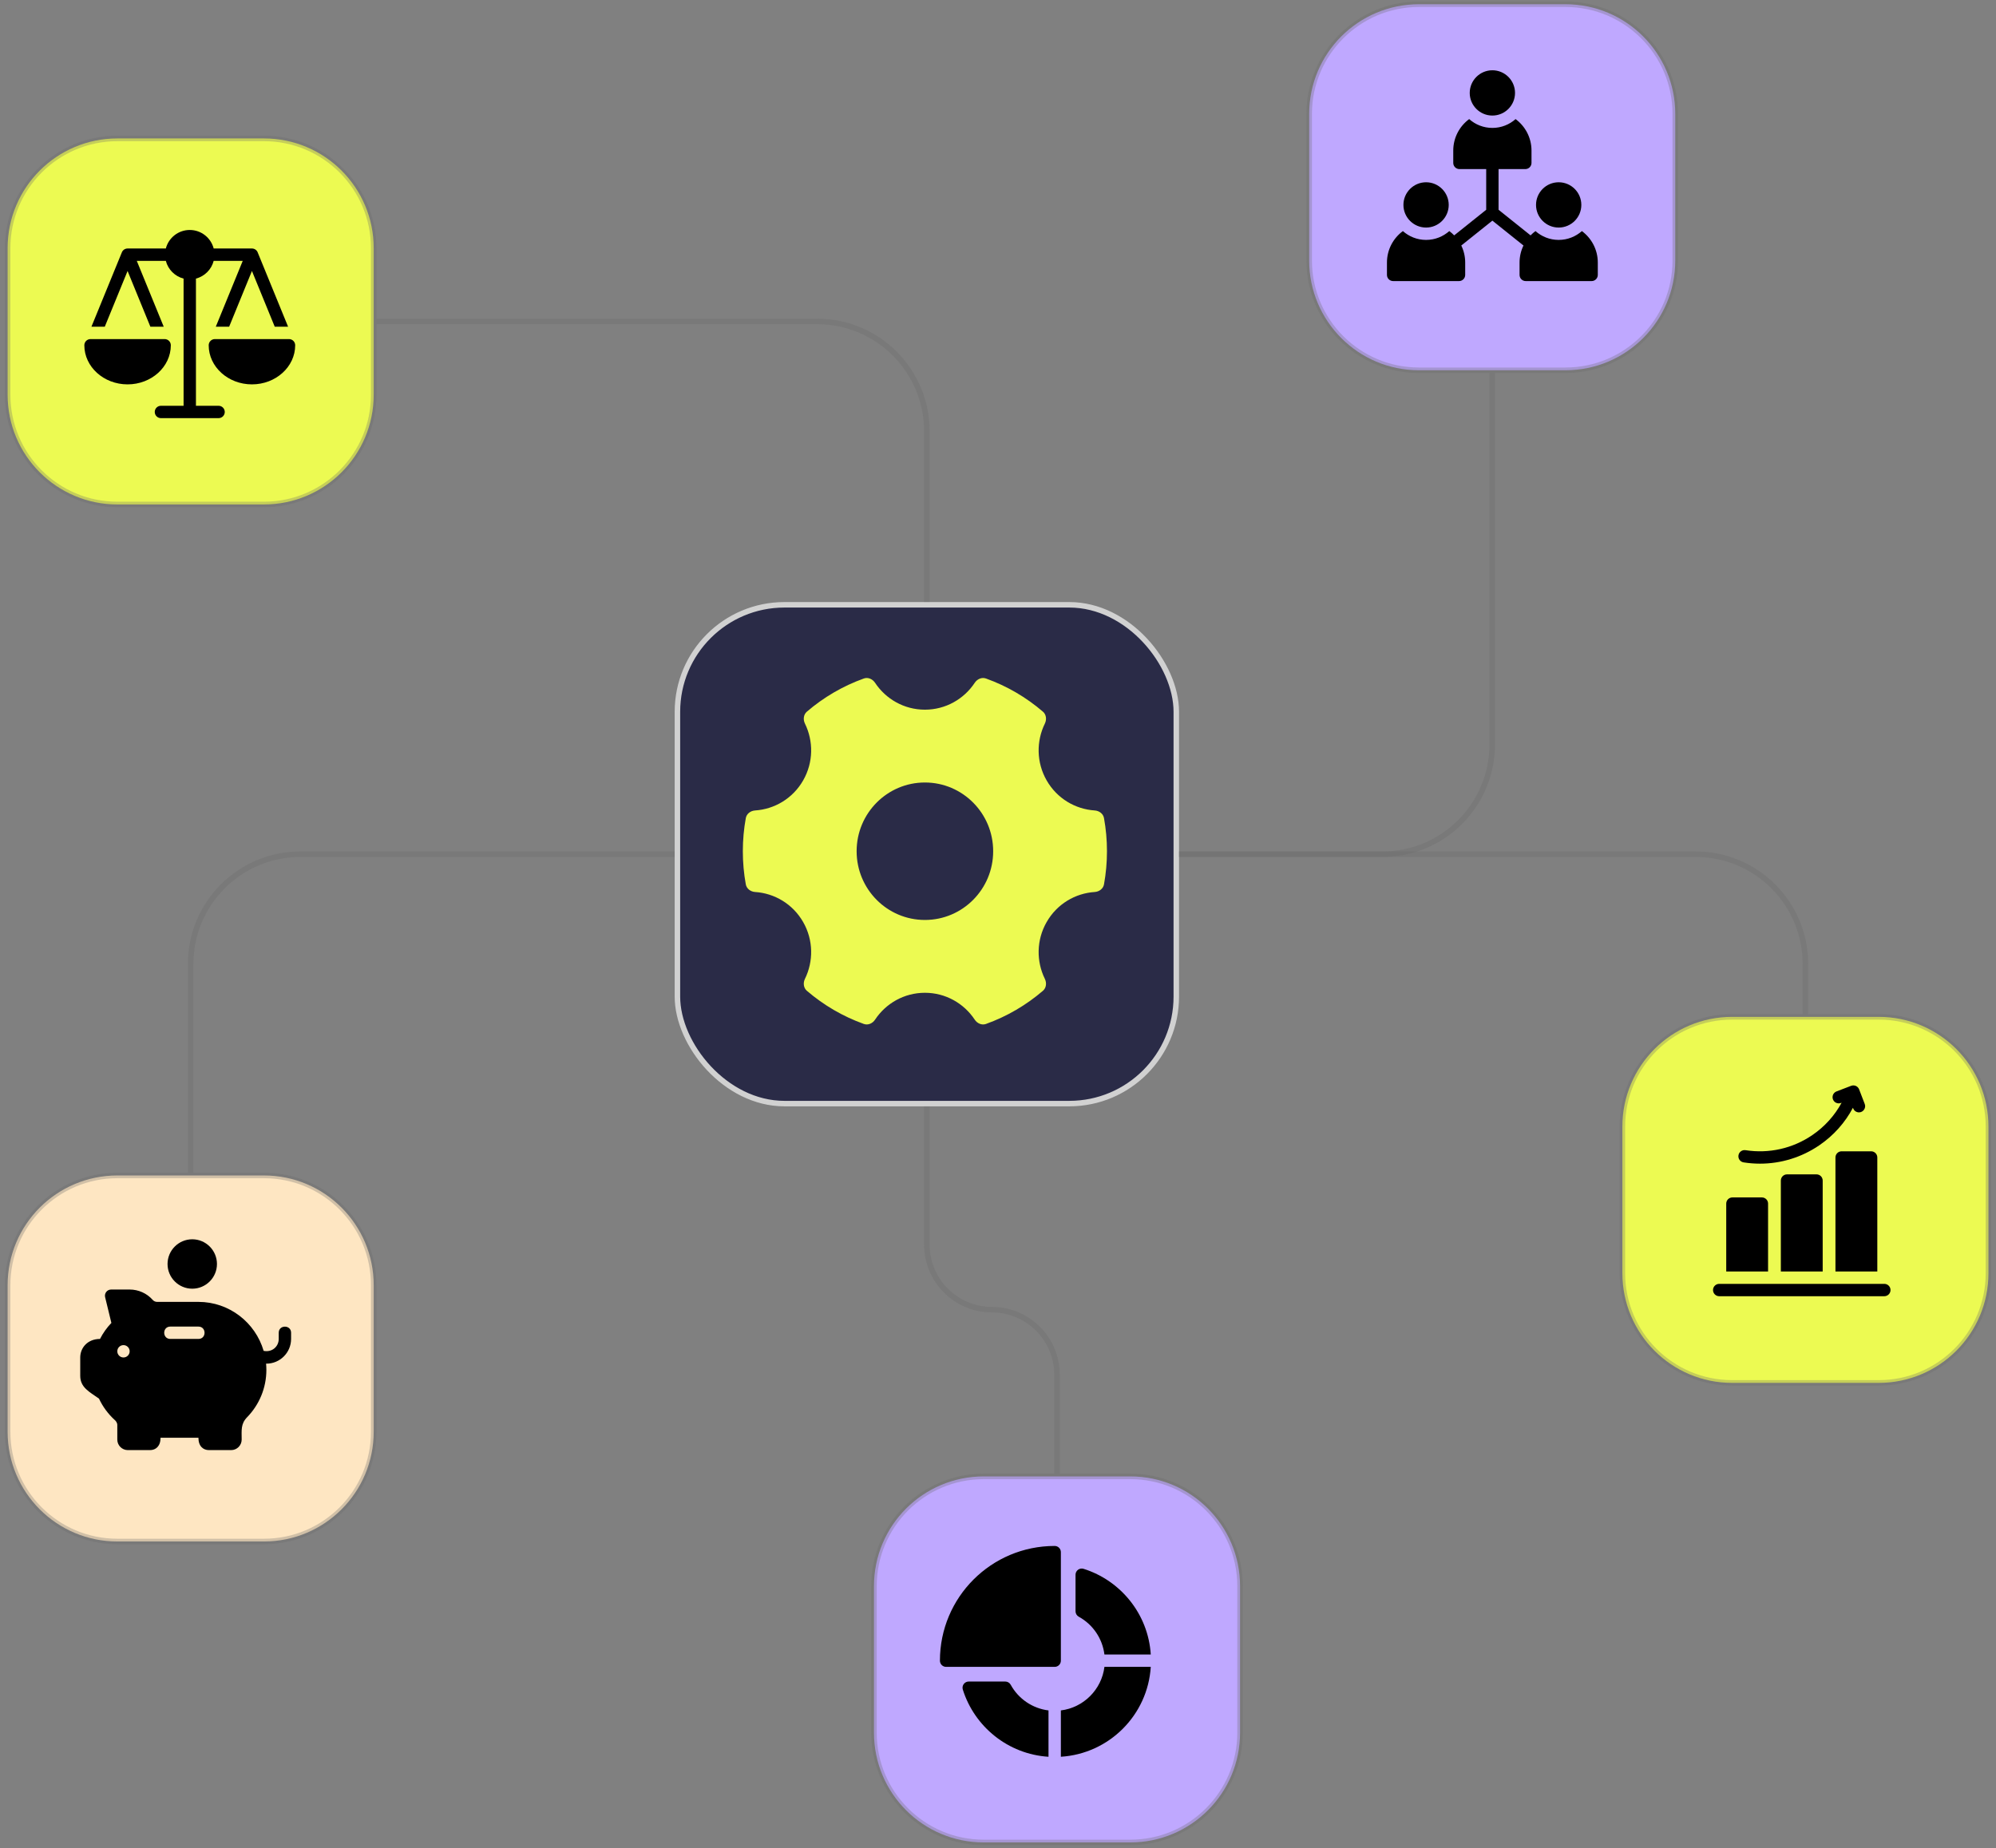
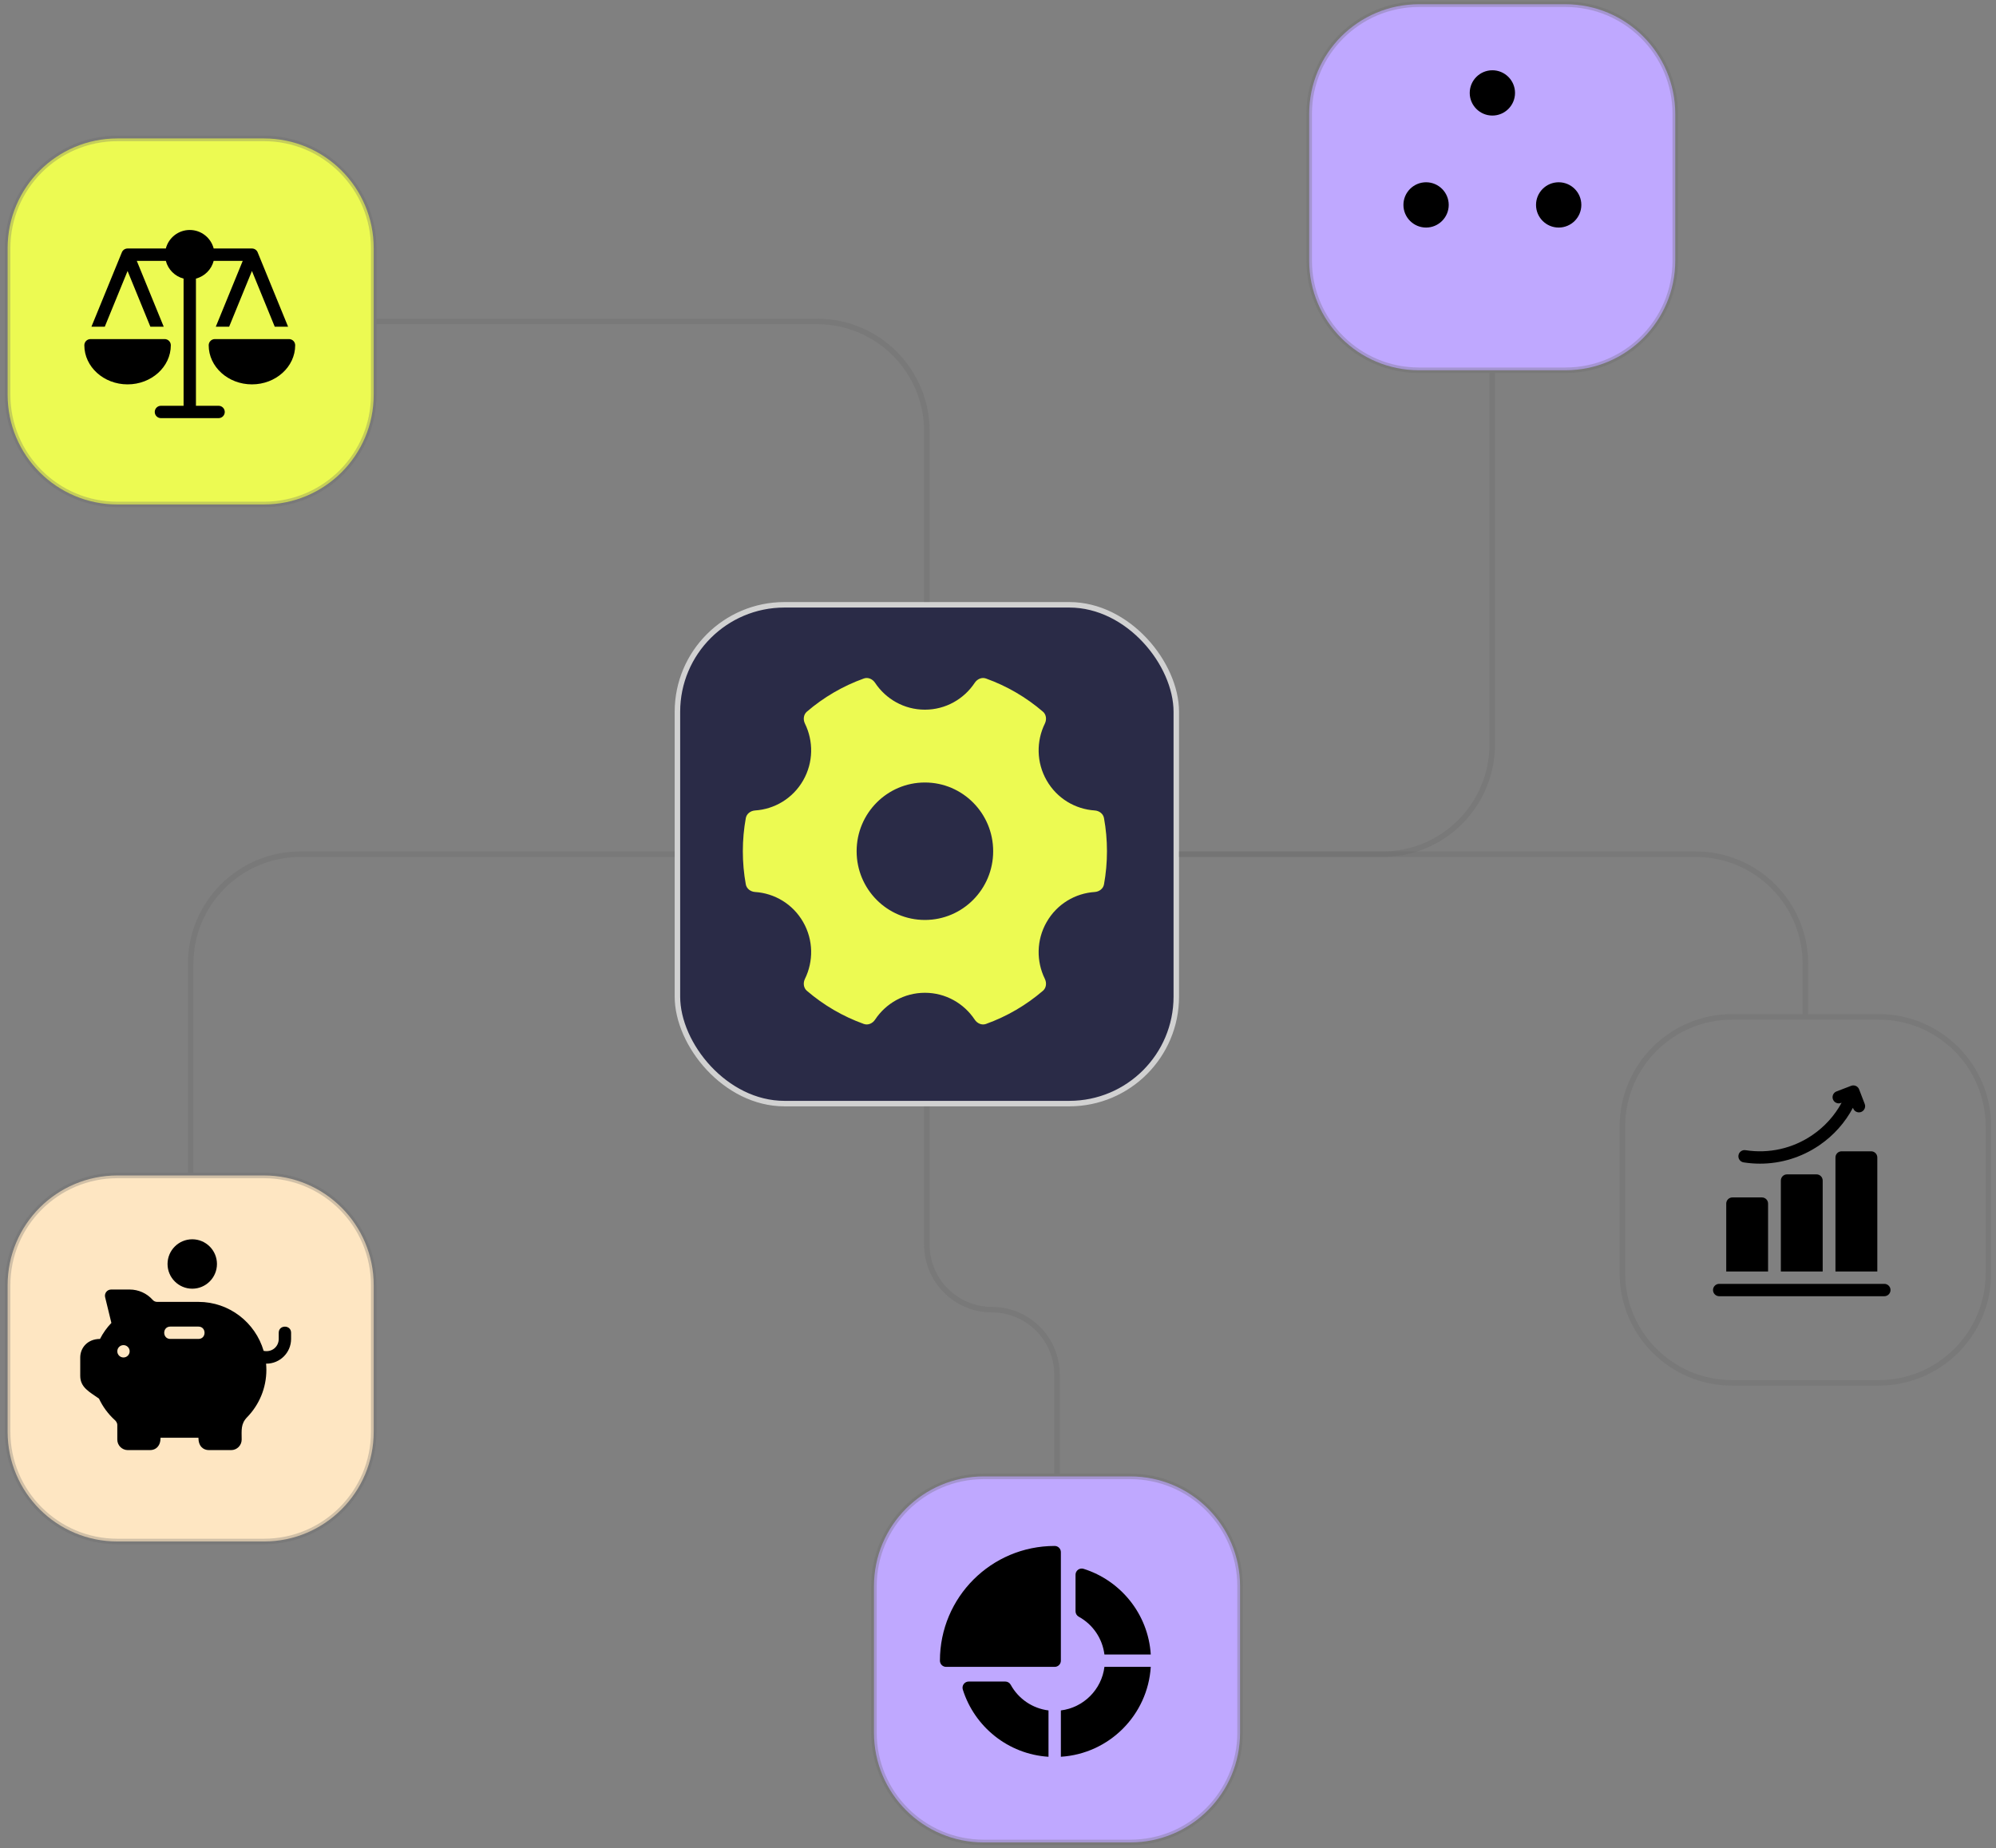
<svg xmlns="http://www.w3.org/2000/svg" width="284" height="263" viewBox="0 0 284 263" fill="none">
  <rect x="0" y="0" width="284" height="263" fill="#808080" stroke="none" />
  <rect x="96.387" y="86.068" width="70.982" height="70.982" rx="15.227" fill="#2A2B47" stroke="#D1D1D1" stroke-width="0.781" />
  <path fill-rule="evenodd" clip-rule="evenodd" d="M114.531 102.974C114.25 102.4 114.321 101.691 114.804 101.276C117.176 99.24 119.916 97.628 122.911 96.555C123.51 96.341 124.156 96.634 124.508 97.167C126.035 99.473 128.64 100.992 131.599 100.992C134.557 100.992 137.163 99.473 138.689 97.167C139.042 96.634 139.688 96.341 140.287 96.555C143.281 97.628 146.022 99.24 148.393 101.276C148.877 101.691 148.948 102.4 148.666 102.974C147.449 105.457 147.446 108.486 148.925 111.064C150.403 113.643 153.012 115.155 155.757 115.334C156.392 115.375 156.968 115.793 157.082 116.423C157.359 117.952 157.504 119.527 157.504 121.136C157.504 122.745 157.359 124.32 157.082 125.849C156.968 126.479 156.392 126.897 155.757 126.938C153.012 127.116 150.403 128.629 148.925 131.208C147.446 133.786 147.449 136.815 148.666 139.298C148.948 139.872 148.877 140.581 148.393 140.996C146.022 143.031 143.281 144.644 140.287 145.717C139.688 145.931 139.042 145.638 138.689 145.105C137.163 142.799 134.557 141.28 131.599 141.28C128.64 141.28 126.035 142.799 124.508 145.105C124.156 145.638 123.51 145.931 122.911 145.717C119.916 144.644 117.176 143.031 114.804 140.996C114.321 140.581 114.25 139.871 114.531 139.298C115.749 136.815 115.751 133.786 114.273 131.208C112.794 128.629 110.186 127.116 107.441 126.938C106.806 126.897 106.23 126.479 106.116 125.849C105.839 124.32 105.694 122.745 105.694 121.136C105.694 119.527 105.839 117.952 106.116 116.423C106.23 115.793 106.806 115.375 107.441 115.334C110.186 115.155 112.794 113.643 114.273 111.064C115.751 108.486 115.749 105.457 114.531 102.974ZM131.599 130.917C136.964 130.917 141.313 126.538 141.313 121.136C141.313 115.734 136.964 111.355 131.599 111.355C126.234 111.355 121.885 115.734 121.885 121.136C121.885 126.538 126.234 130.917 131.599 130.917Z" fill="#ECFA52" />
-   <path d="M230.84 160.325C230.84 151.7 237.832 144.708 246.457 144.708H256.883H267.309C275.934 144.708 282.926 151.7 282.926 160.325V181.176C282.926 189.801 275.934 196.793 267.309 196.793H246.457C237.832 196.793 230.84 189.801 230.84 181.176V160.325Z" fill="#ECFA52" />
  <path d="M256.883 144.708H246.457C237.832 144.708 230.84 151.7 230.84 160.325V181.176C230.84 189.801 237.832 196.793 246.457 196.793H267.309C275.934 196.793 282.926 189.801 282.926 181.176V160.325C282.926 151.7 275.934 144.708 267.309 144.708H256.883ZM256.883 144.708V137.176C256.883 128.551 249.891 121.559 241.266 121.559H167.759" stroke="#696969" stroke-opacity="0.3" stroke-width="0.781" />
  <path d="M1.085 35.318C1.085 26.693 8.077 19.701 16.702 19.701H37.554C46.179 19.701 53.171 26.693 53.171 35.318V45.744V56.17C53.171 64.795 46.179 71.787 37.554 71.787H16.702C8.077 71.787 1.085 64.795 1.085 56.17V35.318Z" fill="#ECFA52" />
  <path d="M53.171 45.744V35.318C53.171 26.693 46.179 19.701 37.554 19.701H16.702C8.077 19.701 1.085 26.693 1.085 35.318V56.17C1.085 64.795 8.077 71.787 16.702 71.787H37.554C46.179 71.787 53.171 64.795 53.171 56.17V45.744ZM53.171 45.744H116.261C124.886 45.744 131.878 52.736 131.878 61.361V85.676" stroke="#696969" stroke-opacity="0.3" stroke-width="0.781" />
  <g clip-path="url(#clip0_3542_253)">
    <path d="M31.101 57.746H27.879V39.647C29.112 39.328 30.086 38.355 30.404 37.121H34.538L30.703 46.496H32.602L35.847 38.563L39.093 46.496H40.992L36.661 35.909C36.661 35.908 36.66 35.908 36.66 35.907C36.656 35.897 36.651 35.888 36.647 35.879C36.641 35.864 36.634 35.85 36.627 35.836C36.622 35.827 36.617 35.818 36.612 35.809C36.603 35.794 36.594 35.78 36.585 35.765C36.581 35.759 36.576 35.752 36.572 35.745C36.557 35.724 36.542 35.703 36.526 35.684C36.525 35.683 36.524 35.682 36.523 35.681C36.508 35.662 36.491 35.644 36.474 35.627C36.469 35.622 36.464 35.617 36.459 35.611C36.445 35.598 36.431 35.586 36.417 35.574C36.411 35.569 36.405 35.563 36.399 35.559C36.382 35.545 36.365 35.532 36.347 35.519C36.344 35.517 36.34 35.515 36.337 35.512C36.317 35.499 36.296 35.486 36.275 35.474C36.266 35.47 36.257 35.465 36.249 35.461C36.235 35.454 36.221 35.447 36.207 35.441C36.197 35.436 36.187 35.432 36.177 35.428C36.161 35.421 36.144 35.415 36.127 35.409C36.118 35.407 36.109 35.403 36.101 35.401C36.079 35.394 36.057 35.389 36.034 35.384C36.025 35.382 36.016 35.38 36.007 35.379C35.989 35.375 35.971 35.372 35.953 35.37C35.944 35.369 35.936 35.368 35.927 35.367C35.901 35.365 35.874 35.363 35.847 35.363H30.404C30.013 33.849 28.635 32.727 27 32.727C25.365 32.727 23.987 33.849 23.595 35.363H18.152C18.125 35.363 18.099 35.365 18.072 35.367C18.064 35.368 18.055 35.369 18.047 35.37C18.028 35.372 18.011 35.375 17.993 35.378C17.983 35.38 17.974 35.382 17.965 35.384C17.943 35.389 17.921 35.394 17.899 35.401C17.89 35.403 17.882 35.406 17.873 35.409C17.856 35.415 17.839 35.421 17.822 35.428C17.812 35.432 17.803 35.436 17.793 35.44C17.779 35.447 17.765 35.454 17.751 35.461C17.742 35.465 17.733 35.47 17.725 35.474C17.704 35.486 17.683 35.499 17.663 35.512C17.659 35.515 17.656 35.517 17.653 35.519C17.635 35.532 17.617 35.545 17.601 35.558C17.594 35.563 17.588 35.569 17.582 35.574C17.568 35.586 17.554 35.598 17.541 35.611C17.536 35.616 17.53 35.621 17.525 35.627C17.508 35.644 17.492 35.662 17.476 35.681C17.475 35.681 17.474 35.683 17.474 35.684C17.457 35.703 17.442 35.724 17.428 35.745C17.423 35.751 17.419 35.758 17.415 35.765C17.405 35.78 17.396 35.794 17.388 35.809C17.383 35.818 17.378 35.827 17.373 35.836C17.366 35.85 17.359 35.864 17.352 35.879C17.348 35.888 17.344 35.897 17.34 35.907C17.339 35.908 17.339 35.908 17.339 35.909L13.008 46.496H14.907L18.152 38.563L21.397 46.496H23.297L19.461 37.121H23.595C23.914 38.355 24.887 39.328 26.121 39.647V57.746H22.898C22.413 57.746 22.019 58.139 22.019 58.625C22.019 59.111 22.413 59.504 22.898 59.504H31.101C31.587 59.504 31.98 59.111 31.98 58.625C31.98 58.139 31.587 57.746 31.101 57.746Z" fill="black" />
    <path d="M41.121 48.254H30.574C30.089 48.254 29.695 48.647 29.695 49.133C29.695 52.202 32.455 54.699 35.848 54.699C39.24 54.699 42 52.202 42 49.133C42 48.647 41.607 48.254 41.121 48.254Z" fill="black" />
    <path d="M24.305 49.133C24.305 48.647 23.911 48.254 23.426 48.254H12.879C12.393 48.254 12 48.647 12 49.133C12 52.202 14.76 54.699 18.152 54.699C21.545 54.699 24.305 52.202 24.305 49.133Z" fill="black" />
  </g>
  <path d="M186.278 16.221C186.278 7.596 193.27 0.604 201.895 0.604H222.747C231.372 0.604 238.364 7.596 238.364 16.221V37.072C238.364 45.697 231.372 52.689 222.747 52.689H212.321H201.895C193.27 52.689 186.278 45.697 186.278 37.072V16.221Z" fill="#BFA8FF" />
  <path d="M212.321 52.689H222.747C231.372 52.689 238.364 45.697 238.364 37.072V16.221C238.364 7.596 231.372 0.604 222.747 0.604H201.895C193.27 0.604 186.278 7.596 186.278 16.221V37.072C186.278 45.697 193.27 52.689 201.895 52.689H212.321ZM212.321 52.689V105.941C212.321 114.566 205.329 121.558 196.704 121.558H167.759" stroke="#696969" stroke-opacity="0.3" stroke-width="0.781" />
  <g clip-path="url(#clip1_3542_253)">
    <path d="M212.342 16.445C210.565 16.445 209.12 15 209.12 13.223C209.12 11.446 210.565 10 212.342 10C214.119 10 215.565 11.446 215.565 13.223C215.565 15 214.119 16.445 212.342 16.445Z" fill="black" />
    <path d="M202.909 32.383C201.132 32.383 199.686 30.937 199.686 29.16C199.686 27.383 201.132 25.938 202.909 25.938C204.686 25.938 206.131 27.383 206.131 29.16C206.131 30.937 204.686 32.383 202.909 32.383Z" fill="black" />
    <path d="M221.776 32.383C223.556 32.383 224.999 30.94 224.999 29.16C224.999 27.38 223.556 25.938 221.776 25.938C219.996 25.938 218.553 27.38 218.553 29.16C218.553 30.94 219.996 32.383 221.776 32.383Z" fill="black" />
-     <path d="M225.077 32.885C224.198 33.665 223.042 34.141 221.776 34.141C220.51 34.141 219.354 33.665 218.474 32.885C218.225 33.069 217.992 33.274 217.777 33.496L213.221 29.851V24.063H217.03C217.515 24.063 217.909 23.669 217.909 23.184V21.426C217.909 19.592 217.017 17.962 215.644 16.947C214.764 17.728 213.608 18.203 212.342 18.203C211.077 18.203 209.92 17.728 209.041 16.947C207.668 17.962 206.776 19.592 206.776 21.426V23.184C206.776 23.669 207.169 24.063 207.655 24.063H211.463V29.851L206.908 33.496C206.692 33.274 206.459 33.069 206.21 32.885C205.331 33.665 204.174 34.141 202.909 34.141C201.643 34.141 200.487 33.665 199.607 32.885C198.234 33.9 197.342 35.529 197.342 37.363V39.121C197.342 39.607 197.736 40 198.221 40H207.596C208.082 40 208.475 39.607 208.475 39.121V37.363C208.475 36.495 208.275 35.672 207.918 34.938L212.342 31.399L216.766 34.938C216.41 35.672 216.209 36.495 216.209 37.363V39.121C216.209 39.607 216.603 40 217.088 40H226.463C226.949 40 227.342 39.607 227.342 39.121V37.363C227.342 35.529 226.45 33.899 225.077 32.885Z" fill="black" />
  </g>
  <path d="M124.354 225.721C124.354 217.096 131.346 210.104 139.972 210.104H150.397H160.823C169.448 210.104 176.44 217.096 176.44 225.721V246.572C176.44 255.198 169.448 262.19 160.823 262.19H139.972C131.346 262.19 124.354 255.198 124.354 246.572V225.721Z" fill="#BFA8FF" />
  <path d="M150.397 210.104H139.972C131.346 210.104 124.354 217.096 124.354 225.721V246.572C124.354 255.198 131.346 262.19 139.972 262.19H160.823C169.448 262.19 176.44 255.198 176.44 246.572V225.721C176.44 217.096 169.448 210.104 160.823 210.104H150.397ZM150.397 210.104V195.636C150.397 190.522 146.252 186.376 141.138 186.376V186.376C136.024 186.376 131.878 182.23 131.878 177.116V157.439" stroke="#696969" stroke-opacity="0.3" stroke-width="0.781" />
  <g clip-path="url(#clip2_3542_253)">
    <path d="M150.065 220C141.041 220 133.737 227.303 133.737 236.328C133.737 236.814 134.131 237.208 134.617 237.208H150.065C150.551 237.208 150.945 236.814 150.945 236.328V220.88C150.945 220.394 150.551 220 150.065 220Z" fill="black" />
    <path d="M143.807 239.752C143.652 239.47 143.356 239.295 143.035 239.295H137.832C137.552 239.295 137.289 239.428 137.123 239.654C136.957 239.88 136.909 240.171 136.993 240.438C138.65 245.716 143.429 249.639 149.186 250.001V243.407C146.928 243.126 144.918 241.78 143.807 239.752Z" fill="black" />
    <path d="M154.174 223.255C153.907 223.171 153.616 223.22 153.39 223.385C153.165 223.551 153.031 223.814 153.031 224.095V229.297C153.031 229.619 153.207 229.914 153.488 230.069C155.516 231.18 156.863 233.19 157.143 235.448H163.737C163.375 229.679 159.439 224.908 154.174 223.255Z" fill="black" />
    <path d="M157.144 237.207C156.745 240.438 154.177 243.007 150.945 243.406V249.999C157.81 249.567 163.304 244.081 163.737 237.207H157.144Z" fill="black" />
  </g>
  <path d="M1.085 182.895C1.085 174.27 8.077 167.278 16.702 167.278H27.128H37.554C46.179 167.278 53.171 174.27 53.171 182.895V203.747C53.171 212.372 46.179 219.364 37.554 219.364H16.702C8.077 219.364 1.085 212.372 1.085 203.747V182.895Z" fill="#FEE6C2" />
  <path d="M27.128 167.278H16.702C8.077 167.278 1.085 174.27 1.085 182.895V203.747C1.085 212.372 8.077 219.364 16.702 219.364H37.554C46.179 219.364 53.171 212.372 53.171 203.747V182.895C53.171 174.27 46.179 167.278 37.554 167.278H27.128ZM27.128 167.278V137.176C27.128 128.551 34.12 121.559 42.745 121.559H95.997" stroke="#696969" stroke-opacity="0.3" stroke-width="0.781" />
  <g clip-path="url(#clip3_3542_253)">
    <path d="M27.355 176.359C25.416 176.359 23.839 177.936 23.839 179.875C23.839 181.814 25.416 183.391 27.355 183.391C29.293 183.391 30.87 181.814 30.87 179.875C30.87 177.936 29.293 176.359 27.355 176.359Z" fill="black" />
    <path d="M39.659 189.662V190.541C39.659 191.628 38.706 192.483 37.511 192.237C36.339 188.217 32.627 185.268 28.233 185.268H22.361C22.117 185.268 21.887 185.165 21.73 184.988C20.9 184.049 19.705 183.51 18.448 183.51H15.812C15.242 183.51 14.824 184.043 14.957 184.596L15.848 188.262C15.197 188.942 14.655 189.706 14.229 190.541C12.469 190.541 11.417 191.796 11.417 193.178V195.783C11.417 197.451 12.709 198.061 14.083 199.031C14.627 200.194 15.387 201.223 16.345 202.095C16.474 202.211 16.69 202.458 16.69 202.79V204.863C16.69 205.689 17.363 206.361 18.189 206.361H21.344C22.166 206.361 22.843 205.805 22.843 204.604H28.233C28.233 205.805 28.91 206.361 29.732 206.361H32.887C33.714 206.361 34.386 205.689 34.386 204.863C34.386 203.534 34.235 202.629 35.163 201.678C36.863 199.93 37.901 197.546 37.901 194.936C37.901 194.637 37.883 194.344 37.857 194.052C37.873 194.053 37.89 194.058 37.907 194.058C39.832 194.058 41.417 192.491 41.417 190.541V189.662C41.417 188.504 39.659 188.499 39.659 189.662ZM17.569 193.178C17.084 193.178 16.69 192.784 16.69 192.299C16.69 191.813 17.084 191.42 17.569 191.42C18.055 191.42 18.448 191.813 18.448 192.299C18.448 192.784 18.055 193.178 17.569 193.178ZM28.233 190.541H24.236C23.078 190.541 23.073 188.783 24.236 188.783H28.233C29.392 188.783 29.397 190.541 28.233 190.541Z" fill="black" />
  </g>
  <g clip-path="url(#clip4_3542_253)">
    <path d="M267.112 180.945V164.717C267.112 164.231 266.718 163.838 266.233 163.838H262.036C261.551 163.838 261.157 164.231 261.157 164.717V180.945H267.112Z" fill="black" />
    <path d="M259.341 180.945V168C259.341 167.515 258.948 167.121 258.462 167.121H254.266C253.78 167.121 253.387 167.515 253.387 168V180.945H259.341Z" fill="black" />
    <path d="M251.57 180.945V171.281C251.57 170.796 251.177 170.402 250.691 170.402H246.495C246.009 170.402 245.616 170.796 245.616 171.281V180.945H251.57Z" fill="black" />
    <path d="M248.089 165.415C248.866 165.537 249.644 165.597 250.419 165.597C253.415 165.597 256.347 164.698 258.861 162.981C260.887 161.596 262.516 159.774 263.646 157.641L263.682 157.735C263.816 158.085 264.149 158.299 264.503 158.299C265.104 158.31 265.552 157.665 265.323 157.105L264.524 155.025C264.35 154.572 263.842 154.346 263.388 154.52L261.308 155.318C260.855 155.492 260.629 156.001 260.803 156.454C260.977 156.907 261.485 157.133 261.939 156.959L262.036 156.922C261.041 158.759 259.625 160.33 257.87 161.529C255.077 163.437 251.7 164.2 248.36 163.679C247.881 163.604 247.431 163.932 247.356 164.411C247.281 164.891 247.609 165.34 248.089 165.415Z" fill="black" />
    <path d="M268.112 182.703H244.616C244.13 182.703 243.737 183.097 243.737 183.582C243.737 184.067 244.13 184.461 244.616 184.461H268.112C268.597 184.461 268.991 184.067 268.991 183.582C268.991 183.097 268.597 182.703 268.112 182.703Z" fill="black" />
  </g>
  <defs>
    <clipPath id="clip0_3542_253">
      <rect width="30" height="30" fill="white" transform="translate(12 31.145)" />
    </clipPath>
    <clipPath id="clip1_3542_253">
      <rect width="30" height="30" fill="white" transform="translate(197.342 10)" />
    </clipPath>
    <clipPath id="clip2_3542_253">
      <rect width="30" height="30" fill="white" transform="translate(133.737 220)" />
    </clipPath>
    <clipPath id="clip3_3542_253">
      <rect width="30" height="30" fill="white" transform="translate(11.417 176.359)" />
    </clipPath>
    <clipPath id="clip4_3542_253">
      <rect width="30" height="30" fill="white" transform="translate(241.364 154.461)" />
    </clipPath>
  </defs>
</svg>